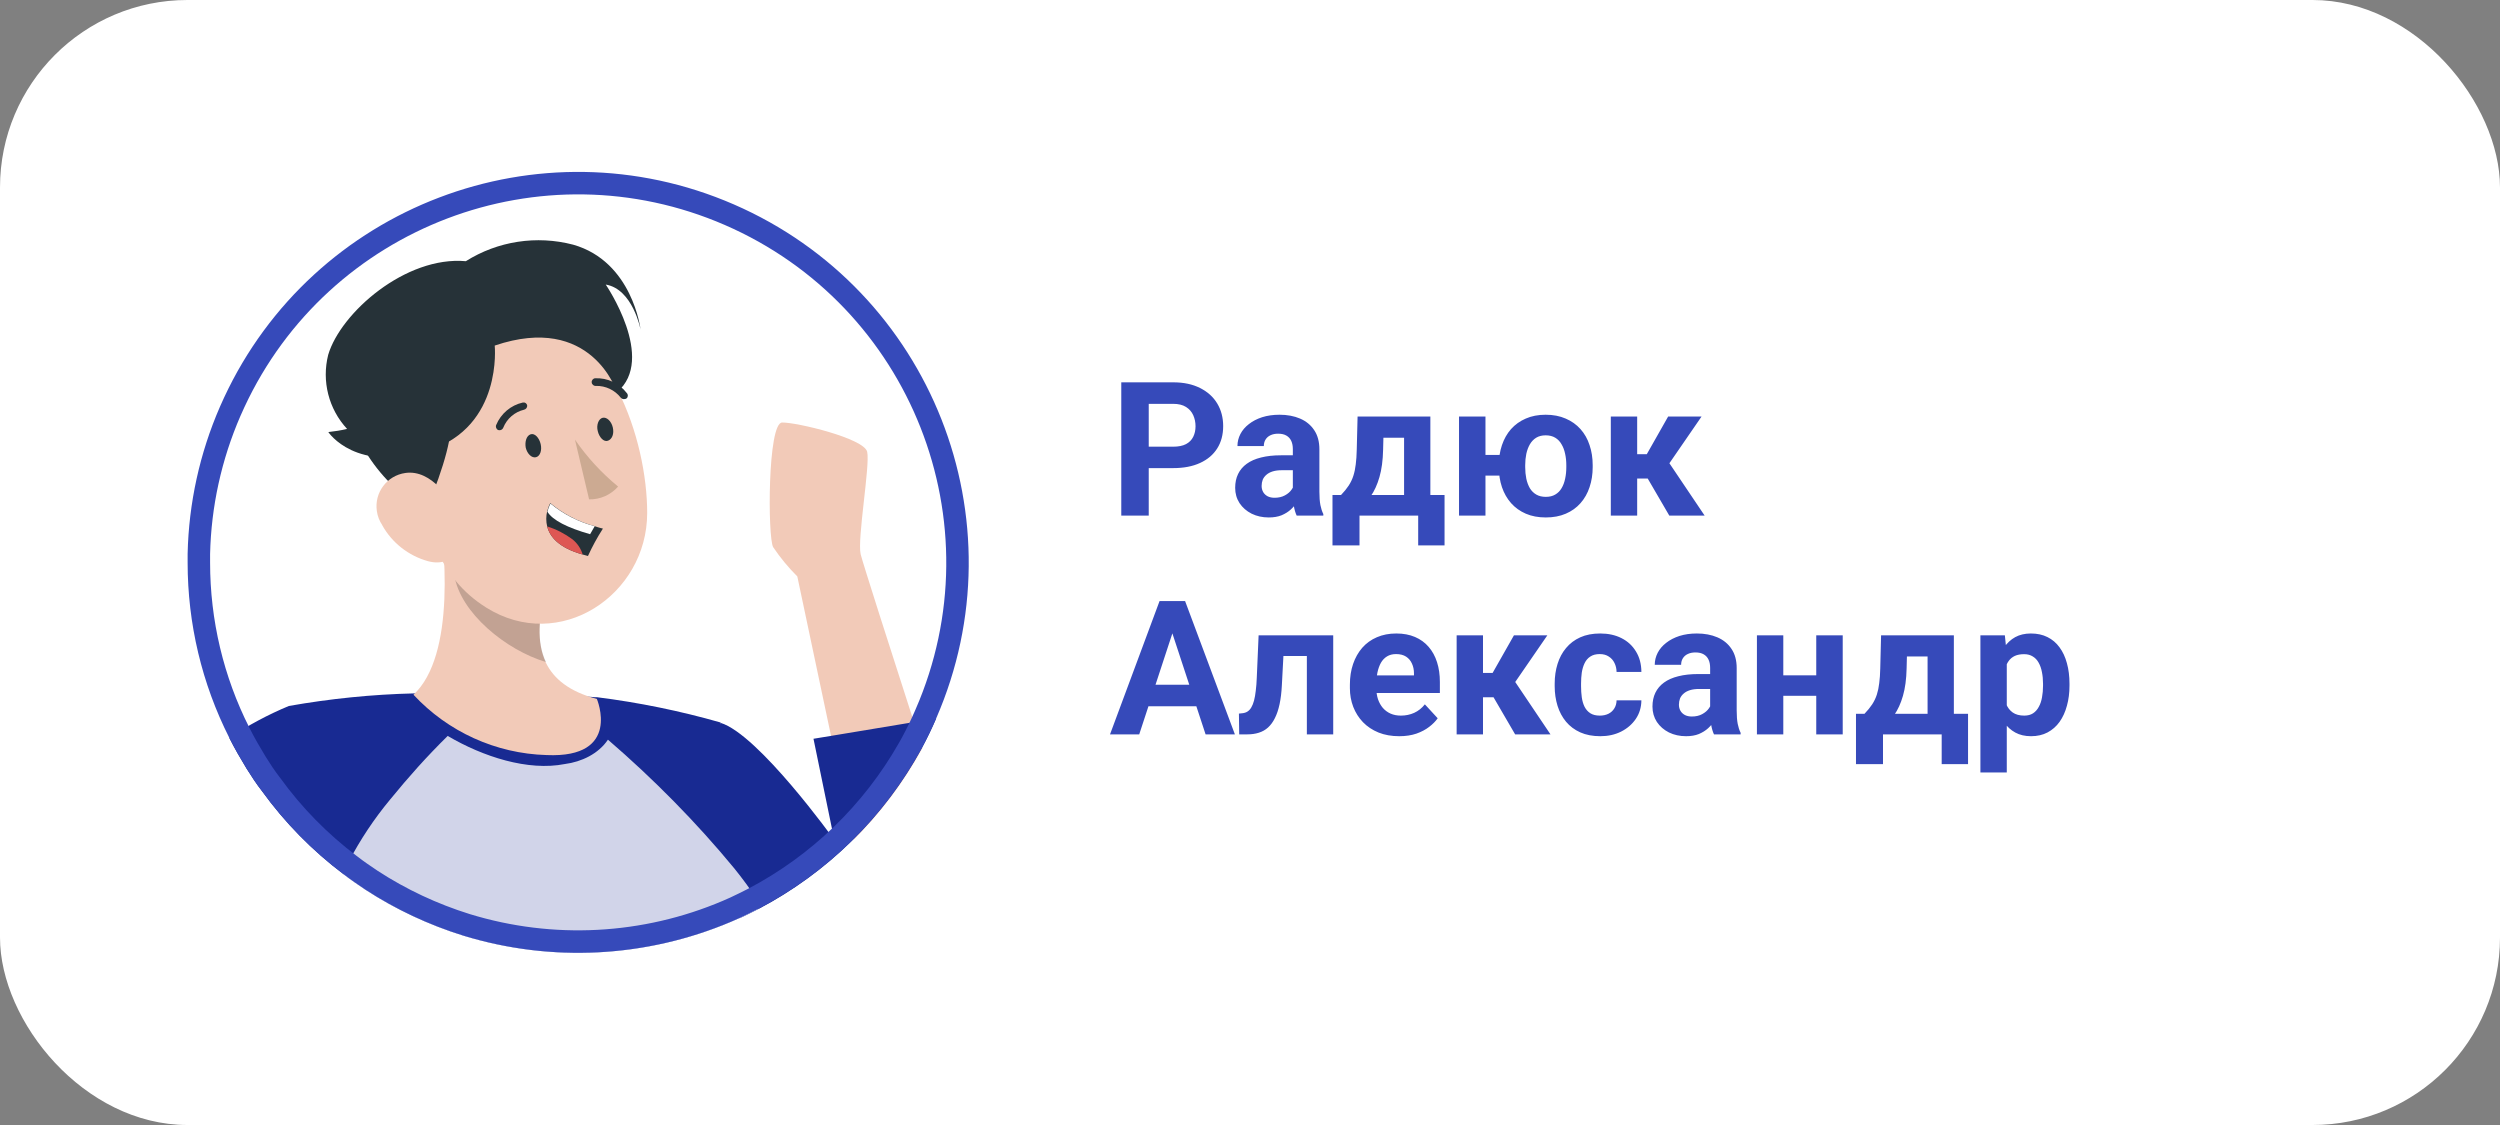
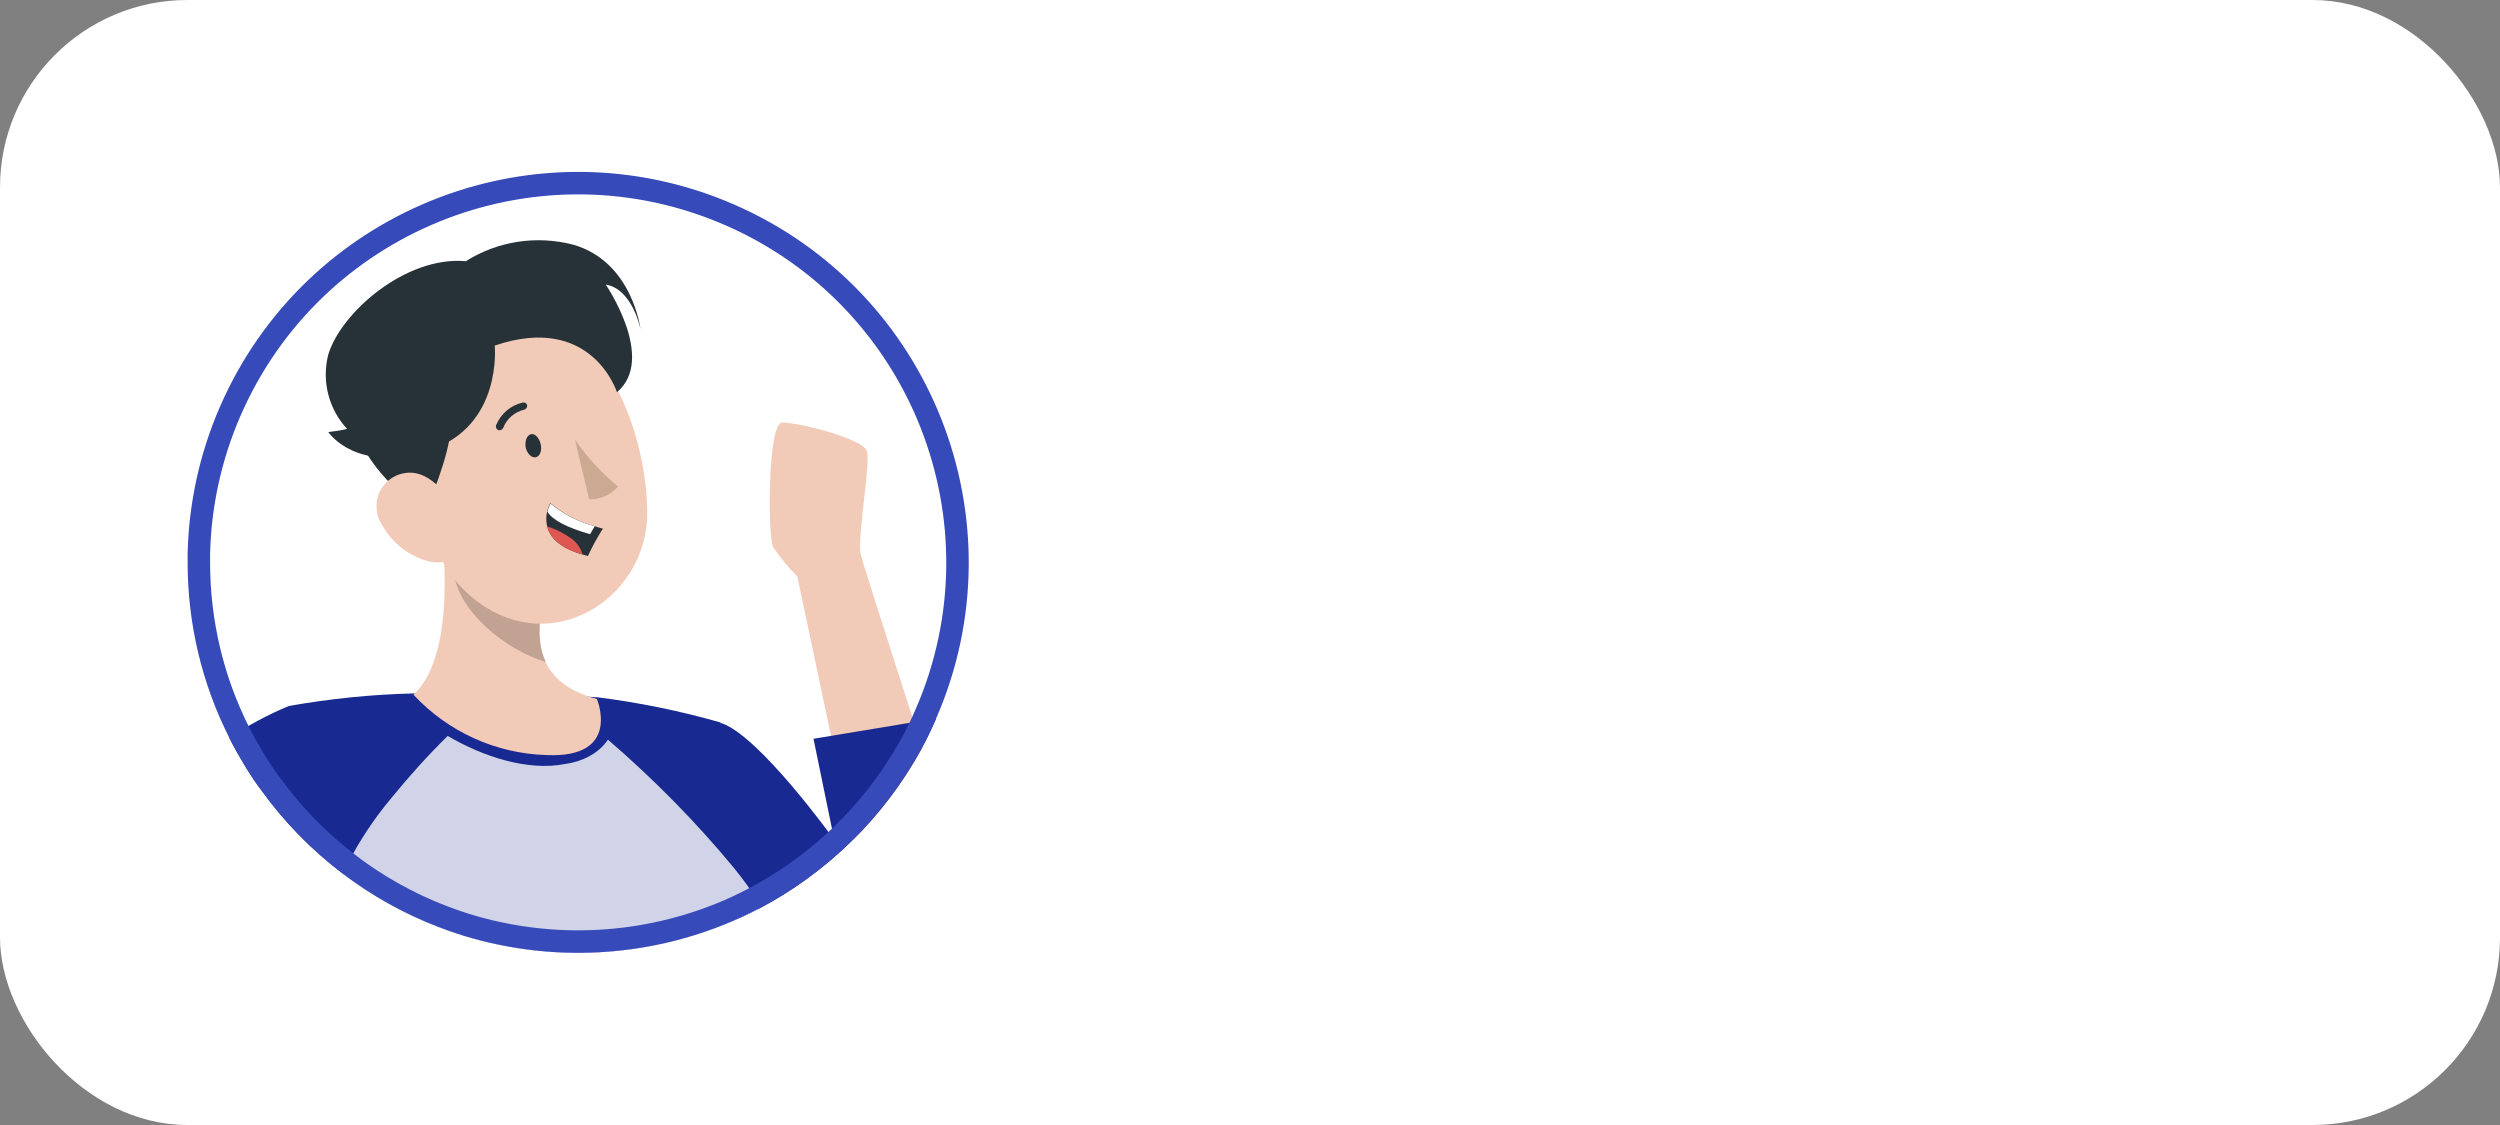
<svg xmlns="http://www.w3.org/2000/svg" width="160" height="72" viewBox="0 0 160 72" fill="none">
  <rect x="0" y="0" width="160" height="72" fill="#808080" stroke="none" />
  <rect width="160" height="72" rx="12" fill="white" />
  <g clip-path="url(#clip0_9_33057)">
    <path d="M49.481 35.015C49.934 35.691 50.452 36.316 51.028 36.892L53.185 47.094L54.623 53.752C56.37 52.02 57.852 50.042 59.031 47.885C58.859 47.346 58.672 46.792 58.492 46.217C56.967 41.486 55.213 36.014 55.083 35.475C54.853 34.512 55.695 29.781 55.5 28.918C55.306 28.055 50.992 27.027 50.057 27.041C49.122 27.055 49.129 34.397 49.481 35.015Z" fill="#F2CAB8" />
    <path d="M46.109 46.26V46.296L47.015 55.593L47.331 58.771C47.734 58.584 48.137 58.383 48.532 58.182C52.962 55.859 56.601 52.279 58.995 47.885C59.326 47.274 59.635 46.627 59.916 45.98L58.477 46.217L53.199 47.094L52.063 47.281L53.393 53.752C53.393 53.752 48.539 46.987 46.109 46.26Z" fill="#182A92" />
    <path d="M14.676 47.224C15.014 47.9 15.395 48.554 15.784 49.194C16.093 49.69 16.416 50.179 16.769 50.632C18.229 52.652 19.991 54.443 21.982 55.945C22.436 56.298 22.903 56.614 23.385 56.938C25.326 58.203 27.433 59.188 29.648 59.878C35.487 61.669 41.772 61.266 47.338 58.749C47.741 58.563 48.144 58.361 48.539 58.16C48.029 54.141 47.216 50.172 46.116 46.275V46.239C43.527 45.498 40.881 44.959 38.206 44.621H38.076C34.229 44.312 30.367 44.233 26.506 44.377C23.816 44.441 21.134 44.714 18.488 45.182C17.157 45.735 15.877 46.419 14.676 47.224Z" fill="#182A92" />
    <path opacity="0.8" d="M21.982 55.967C22.436 56.319 22.903 56.636 23.385 56.959C25.326 58.225 27.433 59.21 29.648 59.9C35.487 61.69 41.772 61.288 47.338 58.771C47.741 58.584 48.144 58.383 48.539 58.182C48.503 57.966 48.475 57.764 48.446 57.563C48 56.88 47.518 56.226 47.008 55.593C44.57 52.631 41.814 49.841 38.908 47.339C38.309 48.238 37.221 48.761 36.149 48.898C33.791 49.365 30.91 48.429 28.652 47.099C27.271 48.465 26.196 49.669 24.967 51.171C23.946 52.401 23.054 53.738 22.313 55.162C22.198 55.442 22.083 55.715 21.982 55.967Z" fill="white" />
    <path d="M26.462 44.463C28.67 46.836 31.734 48.23 34.977 48.324C39.816 48.54 38.198 44.729 38.198 44.729C36.422 44.261 35.437 43.435 34.941 42.421C34.315 41.112 34.495 39.502 34.898 37.92L34.984 37.589L27.908 31.291C28.562 35.029 29.152 41.961 26.462 44.463Z" fill="#F2CAB8" />
    <path opacity="0.2" d="M29.073 36.798C29.447 39.228 32.402 41.615 34.941 42.37C34.315 41.062 34.495 39.451 34.898 37.869L29.037 33.383C28.836 34.512 28.843 35.669 29.073 36.798Z" fill="black" />
    <path d="M33.654 23.065C31.978 24.956 33.495 27.056 39.026 29.536C40.27 26.66 39.378 21.864 37.587 21.066C35.797 20.268 35.121 21.454 33.654 23.065Z" fill="#263238" />
    <path d="M25.887 29.069C27.376 33.98 28.002 36.92 31.115 38.883C35.804 41.824 41.413 38.092 41.42 32.836C41.42 28.12 38.997 20.886 33.654 20.067C29.842 19.463 26.261 22.058 25.65 25.869C25.485 26.941 25.564 28.033 25.887 29.069Z" fill="#F2CAB8" />
    <path d="M33.646 28.645C33.74 29.048 34.035 29.328 34.301 29.263C34.567 29.199 34.696 28.825 34.603 28.422C34.509 28.019 34.222 27.703 33.956 27.796C33.69 27.89 33.582 28.271 33.646 28.645Z" fill="#263238" />
-     <path d="M38.256 27.588C38.349 27.991 38.644 28.307 38.91 28.206C39.176 28.106 39.313 27.768 39.22 27.358C39.126 26.948 38.824 26.675 38.565 26.739C38.306 26.804 38.155 27.207 38.256 27.588Z" fill="#263238" />
    <path d="M36.796 28.134C37.573 29.263 38.501 30.27 39.558 31.14C39.09 31.672 38.414 31.974 37.702 31.96L36.796 28.134Z" fill="#CCAA92" />
    <path d="M32.043 27.524C31.992 27.538 31.935 27.538 31.885 27.524C31.762 27.466 31.705 27.322 31.755 27.2C32.057 26.474 32.69 25.934 33.459 25.762C33.589 25.733 33.711 25.812 33.74 25.942C33.754 26.071 33.668 26.193 33.538 26.222C32.934 26.366 32.438 26.797 32.208 27.373C32.179 27.445 32.115 27.502 32.043 27.524Z" fill="#263238" />
-     <path d="M39.982 25.539C39.888 25.561 39.795 25.524 39.73 25.453C39.349 24.964 38.759 24.683 38.141 24.698C38.004 24.712 37.882 24.611 37.868 24.475C37.853 24.345 37.954 24.223 38.083 24.209C38.874 24.173 39.63 24.525 40.111 25.151C40.205 25.244 40.205 25.395 40.111 25.489C40.075 25.517 40.032 25.539 39.982 25.539Z" fill="#263238" />
    <path d="M26.837 24.194C29.354 24.439 29.663 27.013 27.29 32.585C24.413 31.305 21.81 27.193 22.579 25.395C23.349 23.598 24.629 23.979 26.837 24.194Z" fill="#263238" />
    <path d="M24.463 33.614C25.089 34.742 26.146 35.569 27.39 35.915C29.037 36.361 29.849 34.886 29.382 33.34C28.958 31.945 27.591 30.032 25.945 30.27C24.765 30.435 23.946 31.528 24.118 32.707C24.161 33.031 24.284 33.34 24.463 33.606V33.614Z" fill="#F2CAB8" />
    <path d="M31.662 22.116C31.662 22.116 32.187 27.279 27.484 28.81C22.781 30.342 21.012 27.652 21.012 27.652C21.414 27.609 21.817 27.545 22.213 27.451C21.033 26.178 20.58 24.388 21.005 22.706C21.803 20.017 25.959 16.371 29.814 16.716C31.856 15.429 34.344 15.048 36.681 15.659C40.485 16.738 40.996 21.088 40.996 21.088C40.996 21.088 40.5 18.5 38.767 18.212C38.767 18.212 42.024 22.972 39.486 25.1C39.464 25.05 37.861 20.017 31.662 22.116Z" fill="#263238" />
    <path d="M38.587 33.829C38.227 34.39 37.904 34.98 37.63 35.584L37.292 35.49C35.754 35.059 35.185 34.347 35.02 33.693C34.941 33.376 34.941 33.038 35.02 32.722C35.063 32.542 35.128 32.362 35.214 32.197C36.041 32.887 37.005 33.391 38.048 33.671C38.342 33.779 38.587 33.829 38.587 33.829Z" fill="#263238" />
    <path d="M38.062 33.678L37.767 34.189C36.329 33.779 35.365 33.297 35.034 32.751C35.077 32.571 35.142 32.391 35.228 32.226C36.055 32.909 37.026 33.405 38.062 33.678Z" fill="white" />
    <path d="M37.292 35.49C35.754 35.059 35.185 34.347 35.02 33.692C35.603 33.872 36.142 34.153 36.631 34.512C36.947 34.764 37.177 35.102 37.292 35.49Z" fill="#DE5753" />
    <path d="M46.671 13.738C34.564 8.479 20.521 13.858 14.989 25.757L14.731 26.329C13.477 29.213 12.798 32.31 12.727 35.448V36.007C12.727 39.793 13.608 43.521 15.318 46.899L15.319 46.902C15.643 47.549 16.011 48.182 16.395 48.814C16.698 49.3 17.006 49.766 17.337 50.191L17.345 50.201L17.352 50.21C18.769 52.172 20.48 53.911 22.416 55.372L22.424 55.377C22.855 55.712 23.303 56.016 23.786 56.34C25.668 57.566 27.711 58.521 29.859 59.191C35.354 60.875 41.254 60.562 46.533 58.318L47.042 58.094C47.235 58.004 47.43 57.911 47.624 57.815L48.213 57.519C52.379 55.333 55.824 52.002 58.149 47.917L58.371 47.52C58.69 46.931 58.99 46.303 59.264 45.672V45.671C64.606 33.381 58.97 19.08 46.671 13.738Z" stroke="#364ABA" stroke-width="1.438" />
  </g>
-   <path d="M75.084 29.959H72.91V28.588H75.084C75.42 28.588 75.693 28.533 75.904 28.424C76.115 28.311 76.269 28.154 76.367 27.955C76.465 27.756 76.514 27.531 76.514 27.281C76.514 27.027 76.465 26.791 76.367 26.572C76.269 26.354 76.115 26.178 75.904 26.045C75.693 25.912 75.42 25.846 75.084 25.846H73.519V33H71.762V24.469H75.084C75.752 24.469 76.324 24.59 76.801 24.832C77.281 25.07 77.648 25.4 77.902 25.822C78.156 26.244 78.283 26.727 78.283 27.27C78.283 27.82 78.156 28.297 77.902 28.699C77.648 29.102 77.281 29.412 76.801 29.631C76.324 29.85 75.752 29.959 75.084 29.959ZM82.742 31.57V28.746C82.742 28.543 82.709 28.369 82.643 28.225C82.576 28.076 82.473 27.961 82.332 27.879C82.195 27.797 82.018 27.756 81.799 27.756C81.611 27.756 81.449 27.789 81.312 27.855C81.176 27.918 81.07 28.01 80.996 28.131C80.922 28.248 80.885 28.387 80.885 28.547H79.197C79.197 28.277 79.26 28.021 79.385 27.779C79.51 27.537 79.691 27.324 79.93 27.141C80.168 26.953 80.451 26.807 80.779 26.701C81.111 26.596 81.482 26.543 81.893 26.543C82.385 26.543 82.822 26.625 83.205 26.789C83.588 26.953 83.889 27.199 84.107 27.527C84.33 27.855 84.441 28.266 84.441 28.758V31.471C84.441 31.818 84.463 32.103 84.506 32.326C84.549 32.545 84.611 32.736 84.693 32.9V33H82.988C82.906 32.828 82.844 32.613 82.801 32.355C82.762 32.094 82.742 31.832 82.742 31.57ZM82.965 29.139L82.977 30.094H82.033C81.811 30.094 81.617 30.119 81.453 30.17C81.289 30.221 81.154 30.293 81.049 30.387C80.943 30.477 80.865 30.582 80.814 30.703C80.768 30.824 80.744 30.957 80.744 31.102C80.744 31.246 80.777 31.377 80.844 31.494C80.91 31.607 81.006 31.697 81.131 31.764C81.256 31.826 81.402 31.857 81.57 31.857C81.824 31.857 82.045 31.807 82.232 31.705C82.42 31.604 82.564 31.479 82.666 31.33C82.772 31.182 82.826 31.041 82.83 30.908L83.275 31.623C83.213 31.783 83.127 31.949 83.018 32.121C82.912 32.293 82.777 32.455 82.613 32.607C82.449 32.756 82.252 32.879 82.022 32.977C81.791 33.07 81.518 33.117 81.201 33.117C80.799 33.117 80.434 33.037 80.106 32.877C79.781 32.713 79.523 32.488 79.332 32.203C79.144 31.914 79.051 31.586 79.051 31.219C79.051 30.887 79.113 30.592 79.238 30.334C79.363 30.076 79.547 29.859 79.789 29.684C80.035 29.504 80.342 29.369 80.709 29.279C81.076 29.186 81.502 29.139 81.986 29.139H82.965ZM86.885 26.66H88.572L88.519 28.781C88.504 29.461 88.426 30.045 88.285 30.533C88.144 31.021 87.957 31.432 87.723 31.764C87.488 32.096 87.221 32.361 86.92 32.56C86.623 32.756 86.311 32.902 85.982 33H85.666L85.648 31.699L85.824 31.682C86.023 31.475 86.188 31.273 86.316 31.078C86.445 30.879 86.545 30.67 86.615 30.451C86.686 30.232 86.736 29.988 86.768 29.719C86.803 29.449 86.824 29.137 86.832 28.781L86.885 26.66ZM87.342 26.66H91.543V33H89.861V28.014H87.342V26.66ZM85.279 31.682H92.451V34.904H90.764V33H87.008V34.904H85.279V31.682ZM97.068 29.115V30.439H93.647V29.115H97.068ZM95.07 26.66V33H93.377V26.66H95.07ZM95.926 29.895V29.771C95.926 29.307 95.992 28.879 96.125 28.488C96.258 28.094 96.451 27.752 96.705 27.463C96.963 27.174 97.277 26.949 97.648 26.789C98.019 26.625 98.443 26.543 98.92 26.543C99.404 26.543 99.832 26.625 100.203 26.789C100.578 26.949 100.895 27.174 101.152 27.463C101.41 27.752 101.604 28.094 101.732 28.488C101.865 28.879 101.932 29.307 101.932 29.771V29.895C101.932 30.355 101.865 30.783 101.732 31.178C101.604 31.568 101.41 31.91 101.152 32.203C100.898 32.492 100.584 32.717 100.209 32.877C99.838 33.037 99.412 33.117 98.932 33.117C98.451 33.117 98.025 33.037 97.654 32.877C97.283 32.717 96.969 32.492 96.711 32.203C96.453 31.91 96.258 31.568 96.125 31.178C95.992 30.783 95.926 30.355 95.926 29.895ZM97.613 29.771V29.895C97.613 30.16 97.637 30.408 97.684 30.639C97.734 30.869 97.811 31.072 97.912 31.248C98.018 31.42 98.154 31.555 98.322 31.652C98.49 31.75 98.693 31.799 98.932 31.799C99.17 31.799 99.371 31.75 99.535 31.652C99.703 31.555 99.838 31.42 99.939 31.248C100.045 31.072 100.121 30.869 100.168 30.639C100.219 30.408 100.244 30.16 100.244 29.895V29.771C100.244 29.514 100.219 29.271 100.168 29.045C100.121 28.814 100.045 28.611 99.939 28.436C99.838 28.256 99.703 28.115 99.535 28.014C99.367 27.912 99.162 27.861 98.92 27.861C98.686 27.861 98.484 27.912 98.316 28.014C98.152 28.115 98.018 28.256 97.912 28.436C97.811 28.611 97.734 28.814 97.684 29.045C97.637 29.271 97.613 29.514 97.613 29.771ZM104.779 26.66V33H103.092V26.66H104.779ZM108.898 26.66L106.168 30.627H104.48L104.275 29.068H105.395L106.76 26.66H108.898ZM106.836 33L105.277 30.322L106.748 29.508L109.098 33H106.836ZM75.231 39.928L72.91 47H71.041L74.211 38.469H75.4L75.231 39.928ZM77.158 47L74.832 39.928L74.644 38.469H75.846L79.033 47H77.158ZM77.053 43.824V45.201H72.547V43.824H77.053ZM84.09 40.66V41.984H80.973V40.66H84.09ZM85.326 40.66V47H83.639V40.66H85.326ZM80.551 40.66H82.209L82.039 43.859C82.016 44.316 81.967 44.719 81.893 45.066C81.818 45.414 81.719 45.711 81.594 45.957C81.473 46.203 81.326 46.404 81.154 46.56C80.986 46.713 80.789 46.824 80.562 46.895C80.34 46.965 80.094 47 79.824 47H79.309L79.291 45.67L79.508 45.647C79.633 45.635 79.742 45.6 79.836 45.541C79.934 45.478 80.016 45.391 80.082 45.277C80.152 45.16 80.211 45.014 80.258 44.838C80.305 44.658 80.342 44.447 80.369 44.205C80.4 43.963 80.422 43.684 80.434 43.367L80.551 40.66ZM89.551 47.117C89.059 47.117 88.617 47.039 88.227 46.883C87.836 46.723 87.504 46.502 87.231 46.221C86.961 45.94 86.754 45.613 86.609 45.242C86.465 44.867 86.393 44.469 86.393 44.047V43.812C86.393 43.332 86.461 42.893 86.598 42.494C86.734 42.096 86.93 41.75 87.184 41.457C87.441 41.164 87.754 40.94 88.121 40.783C88.488 40.623 88.902 40.543 89.363 40.543C89.812 40.543 90.211 40.617 90.559 40.766C90.906 40.914 91.197 41.125 91.432 41.398C91.67 41.672 91.85 42 91.971 42.383C92.092 42.762 92.152 43.184 92.152 43.648V44.352H87.113V43.227H90.494V43.098C90.494 42.863 90.451 42.654 90.365 42.471C90.283 42.283 90.158 42.135 89.99 42.025C89.822 41.916 89.607 41.861 89.346 41.861C89.123 41.861 88.932 41.91 88.772 42.008C88.611 42.105 88.481 42.242 88.379 42.418C88.281 42.594 88.207 42.801 88.156 43.039C88.109 43.273 88.086 43.531 88.086 43.812V44.047C88.086 44.301 88.121 44.535 88.191 44.75C88.266 44.965 88.369 45.15 88.502 45.307C88.639 45.463 88.803 45.584 88.994 45.67C89.189 45.756 89.41 45.799 89.656 45.799C89.961 45.799 90.244 45.74 90.506 45.623C90.772 45.502 91 45.32 91.191 45.078L92.012 45.969C91.879 46.16 91.697 46.344 91.467 46.52C91.24 46.695 90.967 46.84 90.647 46.953C90.326 47.062 89.961 47.117 89.551 47.117ZM94.912 40.66V47H93.225V40.66H94.912ZM99.031 40.66L96.301 44.627H94.613L94.408 43.068H95.527L96.893 40.66H99.031ZM96.969 47L95.41 44.322L96.881 43.508L99.231 47H96.969ZM102.389 45.799C102.596 45.799 102.779 45.76 102.939 45.682C103.1 45.6 103.225 45.486 103.314 45.342C103.408 45.193 103.457 45.02 103.461 44.82H105.049C105.045 45.266 104.926 45.662 104.691 46.01C104.457 46.353 104.143 46.625 103.748 46.824C103.354 47.02 102.912 47.117 102.424 47.117C101.932 47.117 101.502 47.035 101.135 46.871C100.771 46.707 100.469 46.48 100.227 46.191C99.984 45.898 99.803 45.559 99.682 45.172C99.561 44.781 99.5 44.363 99.5 43.918V43.748C99.5 43.299 99.561 42.881 99.682 42.494C99.803 42.103 99.984 41.764 100.227 41.475C100.469 41.182 100.771 40.953 101.135 40.789C101.498 40.625 101.924 40.543 102.412 40.543C102.932 40.543 103.387 40.643 103.777 40.842C104.172 41.041 104.48 41.326 104.703 41.697C104.93 42.065 105.045 42.5 105.049 43.004H103.461C103.457 42.793 103.412 42.602 103.326 42.43C103.244 42.258 103.123 42.121 102.963 42.02C102.807 41.914 102.613 41.861 102.383 41.861C102.137 41.861 101.936 41.914 101.779 42.02C101.623 42.121 101.502 42.262 101.416 42.441C101.33 42.617 101.27 42.818 101.234 43.045C101.203 43.268 101.188 43.502 101.188 43.748V43.918C101.188 44.164 101.203 44.4 101.234 44.627C101.266 44.853 101.324 45.055 101.41 45.23C101.5 45.406 101.623 45.545 101.779 45.647C101.936 45.748 102.139 45.799 102.389 45.799ZM109.449 45.57V42.746C109.449 42.543 109.416 42.369 109.35 42.225C109.283 42.076 109.18 41.961 109.039 41.879C108.902 41.797 108.725 41.756 108.506 41.756C108.318 41.756 108.156 41.789 108.02 41.855C107.883 41.918 107.777 42.01 107.703 42.131C107.629 42.248 107.592 42.387 107.592 42.547H105.904C105.904 42.277 105.967 42.022 106.092 41.779C106.217 41.537 106.398 41.324 106.637 41.141C106.875 40.953 107.158 40.807 107.486 40.701C107.818 40.596 108.189 40.543 108.6 40.543C109.092 40.543 109.529 40.625 109.912 40.789C110.295 40.953 110.596 41.199 110.814 41.527C111.037 41.855 111.148 42.266 111.148 42.758V45.471C111.148 45.818 111.17 46.103 111.213 46.326C111.256 46.545 111.318 46.736 111.4 46.9V47H109.695C109.613 46.828 109.551 46.613 109.508 46.355C109.469 46.094 109.449 45.832 109.449 45.57ZM109.672 43.139L109.684 44.094H108.74C108.518 44.094 108.324 44.119 108.16 44.17C107.996 44.221 107.861 44.293 107.756 44.387C107.65 44.477 107.572 44.582 107.521 44.703C107.475 44.824 107.451 44.957 107.451 45.102C107.451 45.246 107.484 45.377 107.551 45.494C107.617 45.607 107.713 45.697 107.838 45.764C107.963 45.826 108.109 45.857 108.277 45.857C108.531 45.857 108.752 45.807 108.939 45.705C109.127 45.603 109.271 45.478 109.373 45.33C109.479 45.182 109.533 45.041 109.537 44.908L109.982 45.623C109.92 45.783 109.834 45.949 109.725 46.121C109.619 46.293 109.484 46.455 109.32 46.607C109.156 46.756 108.959 46.879 108.729 46.977C108.498 47.07 108.225 47.117 107.908 47.117C107.506 47.117 107.141 47.037 106.812 46.877C106.488 46.713 106.23 46.488 106.039 46.203C105.852 45.914 105.758 45.586 105.758 45.219C105.758 44.887 105.82 44.592 105.945 44.334C106.07 44.076 106.254 43.859 106.496 43.684C106.742 43.504 107.049 43.369 107.416 43.279C107.783 43.185 108.209 43.139 108.693 43.139H109.672ZM116.791 43.221V44.533H113.568V43.221H116.791ZM114.131 40.66V47H112.443V40.66H114.131ZM117.934 40.66V47H116.24V40.66H117.934ZM120.389 40.66H122.076L122.023 42.781C122.008 43.461 121.93 44.045 121.789 44.533C121.648 45.022 121.461 45.432 121.227 45.764C120.992 46.096 120.725 46.361 120.424 46.56C120.127 46.756 119.814 46.902 119.486 47H119.17L119.152 45.699L119.328 45.682C119.527 45.475 119.691 45.273 119.82 45.078C119.949 44.879 120.049 44.67 120.119 44.451C120.189 44.232 120.24 43.988 120.271 43.719C120.307 43.449 120.328 43.137 120.336 42.781L120.389 40.66ZM120.846 40.66H125.047V47H123.365V42.014H120.846V40.66ZM118.783 45.682H125.955V48.904H124.268V47H120.512V48.904H118.783V45.682ZM128.434 41.879V49.438H126.746V40.66H128.311L128.434 41.879ZM132.447 43.76V43.883C132.447 44.344 132.393 44.772 132.283 45.166C132.178 45.56 132.021 45.904 131.814 46.197C131.607 46.486 131.35 46.713 131.041 46.877C130.736 47.037 130.385 47.117 129.986 47.117C129.6 47.117 129.264 47.039 128.979 46.883C128.693 46.727 128.453 46.508 128.258 46.227C128.066 45.941 127.912 45.611 127.795 45.236C127.678 44.861 127.588 44.459 127.525 44.029V43.707C127.588 43.246 127.678 42.824 127.795 42.441C127.912 42.055 128.066 41.721 128.258 41.44C128.453 41.154 128.691 40.934 128.973 40.777C129.258 40.621 129.592 40.543 129.975 40.543C130.377 40.543 130.73 40.619 131.035 40.772C131.344 40.924 131.602 41.143 131.809 41.428C132.02 41.713 132.178 42.053 132.283 42.447C132.393 42.842 132.447 43.279 132.447 43.76ZM130.754 43.883V43.76C130.754 43.49 130.73 43.242 130.684 43.016C130.641 42.785 130.57 42.584 130.473 42.412C130.379 42.24 130.254 42.107 130.098 42.014C129.945 41.916 129.76 41.867 129.541 41.867C129.311 41.867 129.113 41.904 128.949 41.978C128.789 42.053 128.658 42.16 128.557 42.301C128.455 42.441 128.379 42.609 128.328 42.805C128.277 43 128.246 43.221 128.234 43.467V44.281C128.254 44.57 128.309 44.83 128.398 45.06C128.488 45.287 128.627 45.467 128.814 45.6C129.002 45.732 129.248 45.799 129.553 45.799C129.775 45.799 129.963 45.75 130.115 45.652C130.268 45.551 130.391 45.412 130.484 45.236C130.582 45.06 130.65 44.857 130.689 44.627C130.732 44.397 130.754 44.148 130.754 43.883Z" fill="#364ABA" />
  <defs>
    <clipPath id="clip0_9_33057">
      <rect width="50" height="50" fill="white" transform="translate(12 11)" />
    </clipPath>
  </defs>
</svg>